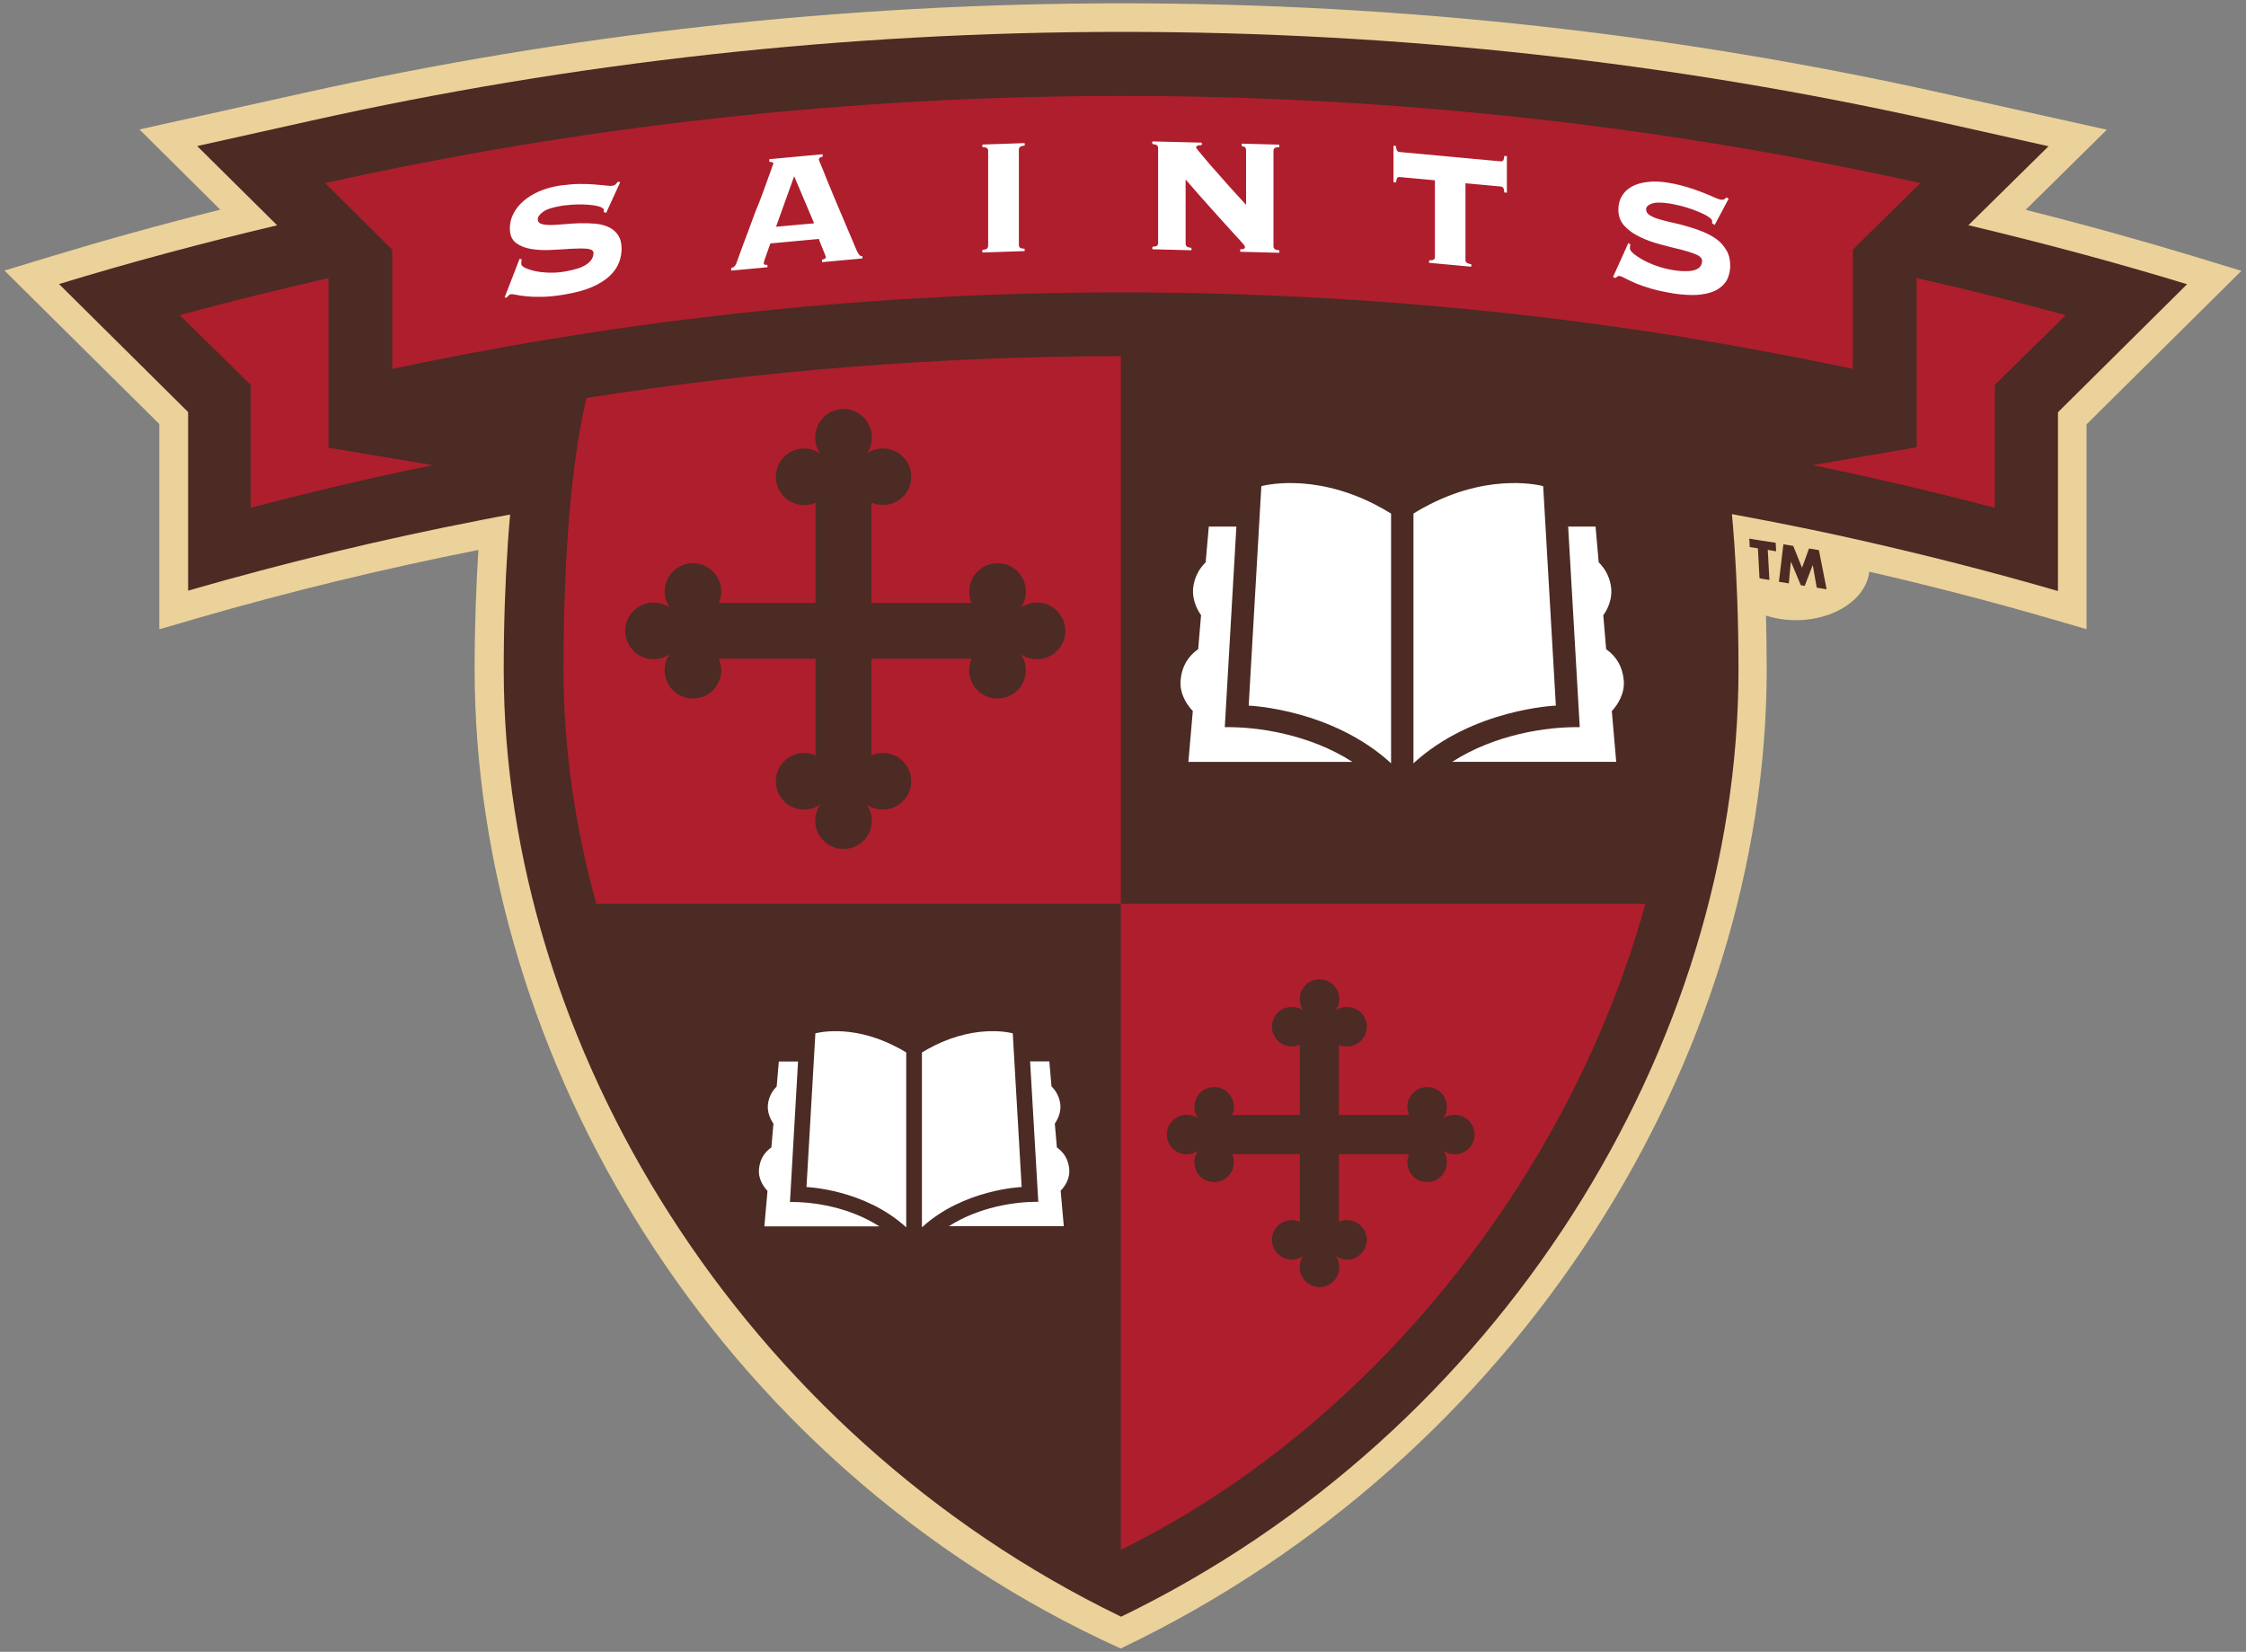
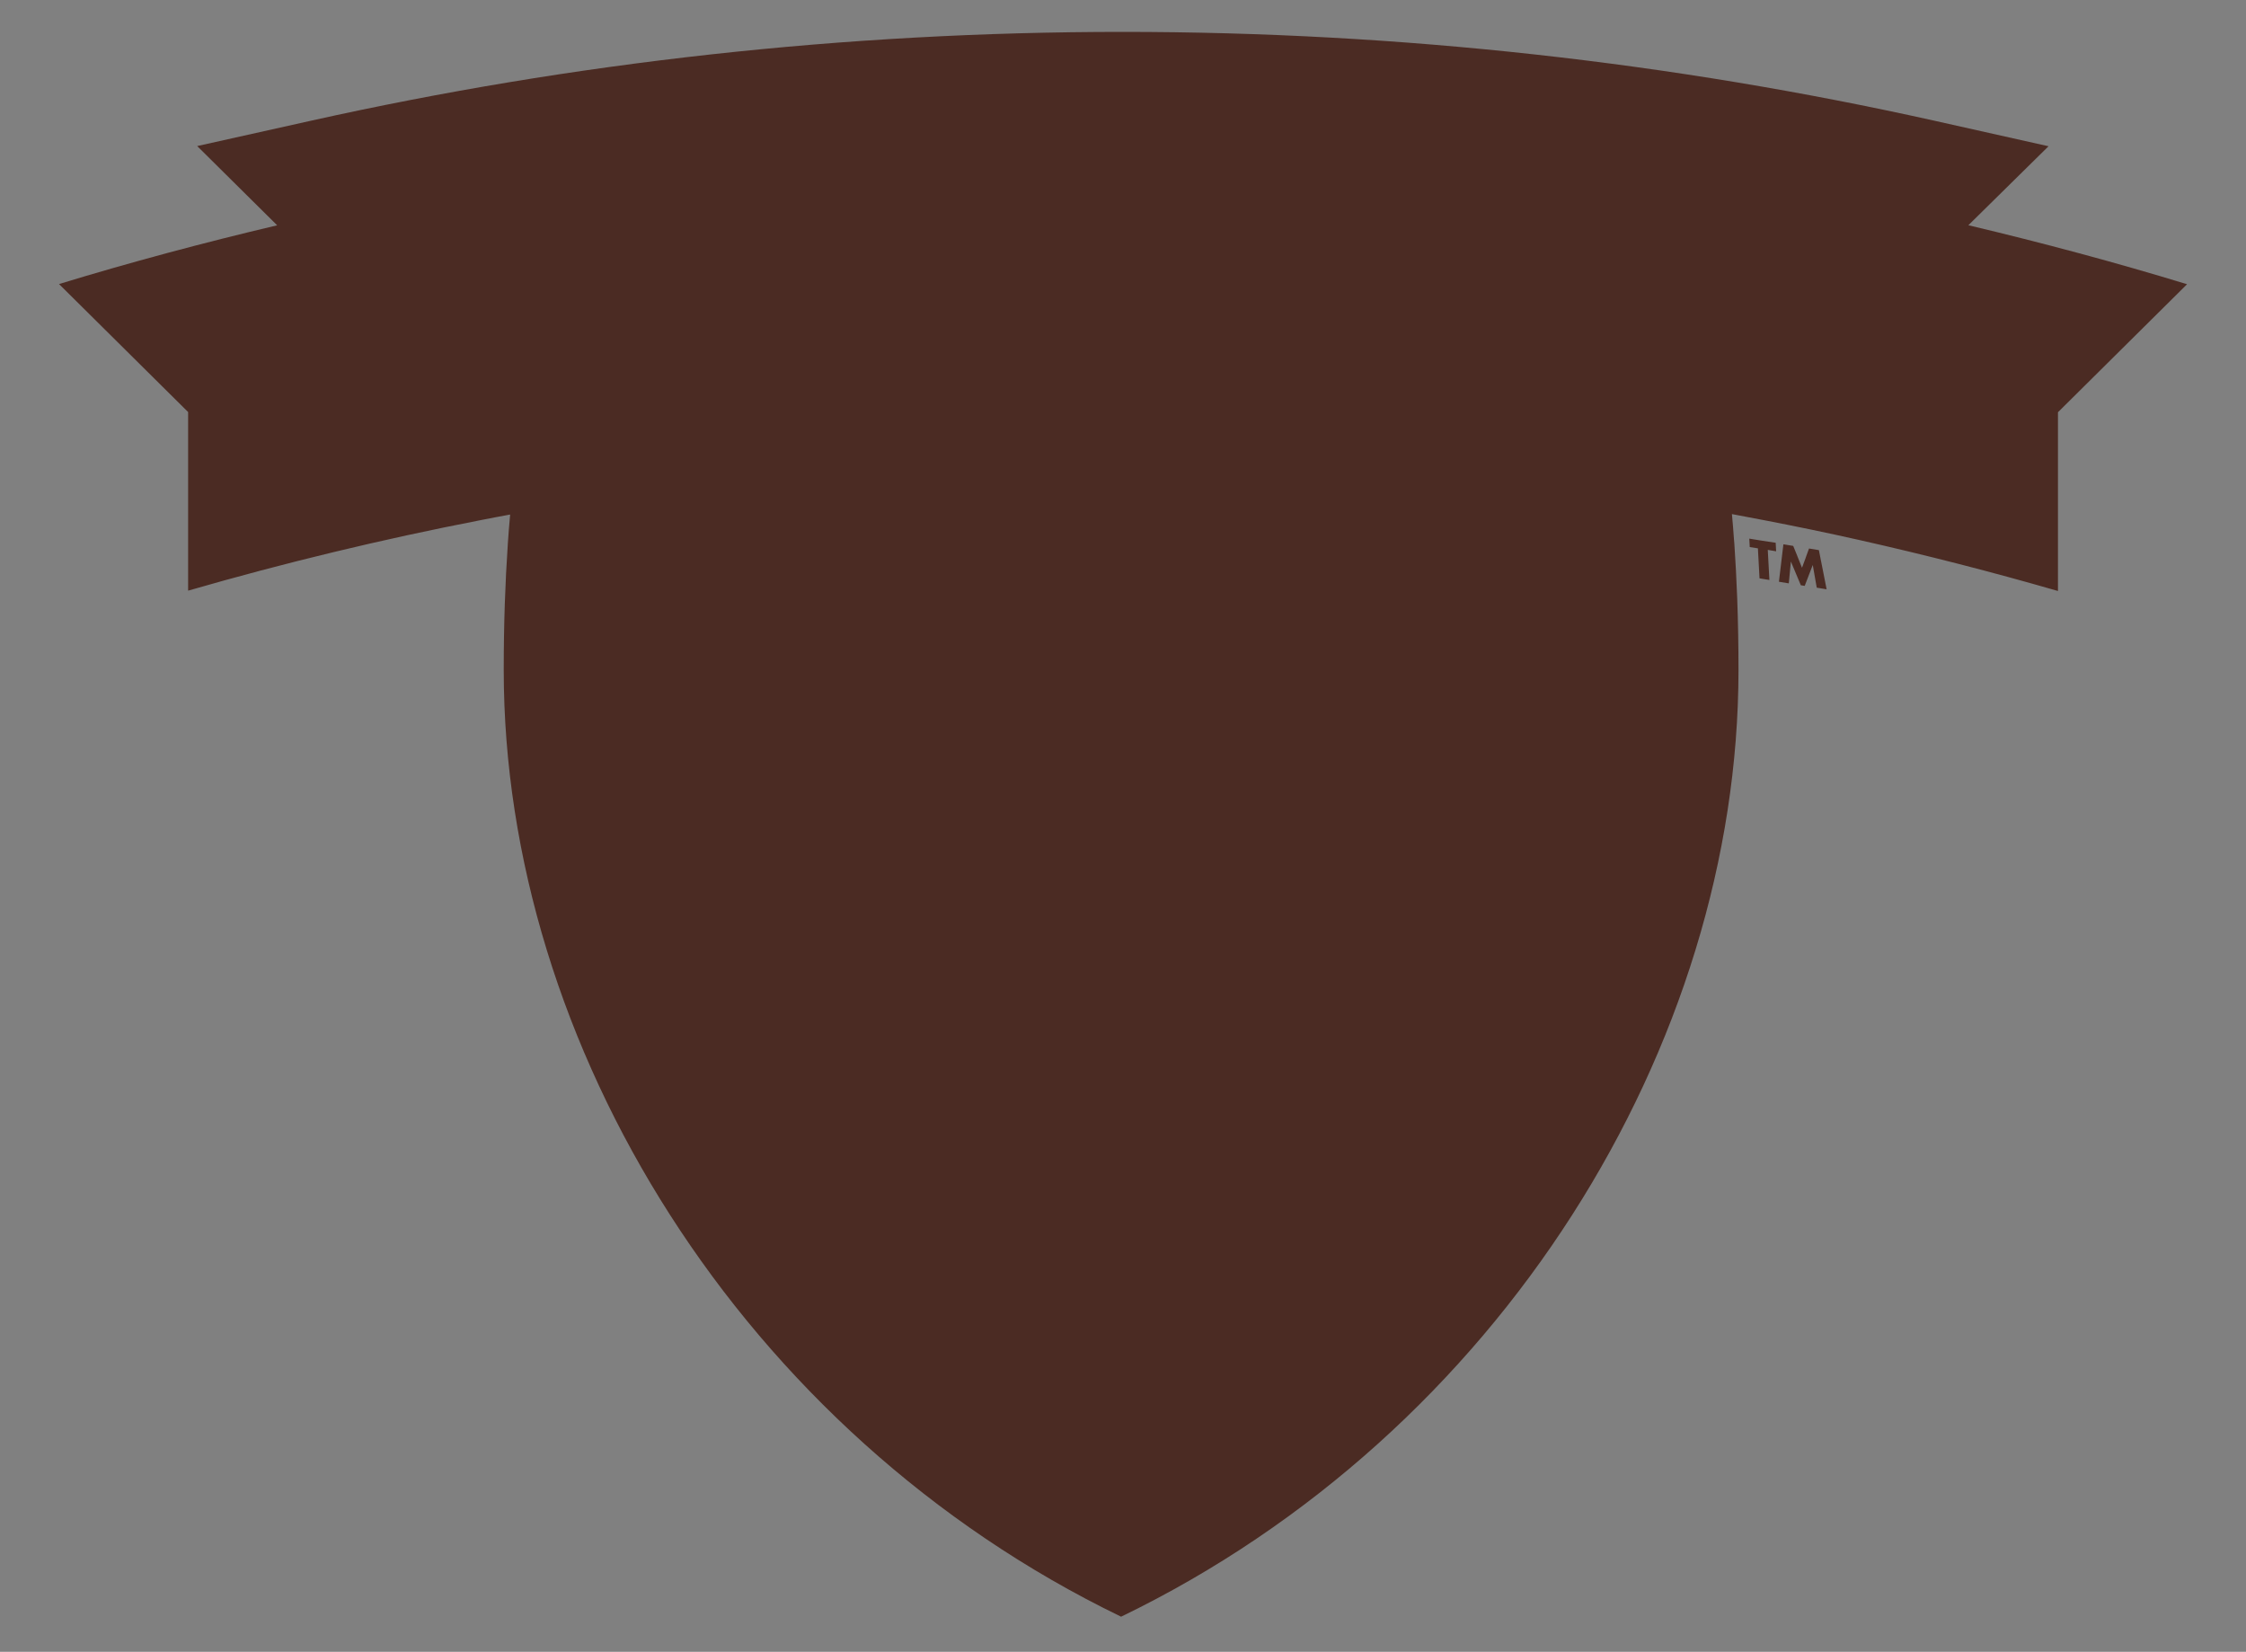
<svg xmlns="http://www.w3.org/2000/svg" x="0px" y="0px" width="250px" height="183.88px">
  <rect width="100%" height="100%" fill="#808080" stroke="none" />
-   <path fill="#EBD29A" d="M244.34,28.58c-6.17-1.87-12.48-3.62-18.87-5.22l9.03-8.91l-0.05-0.01l0.01-0.01l-18.49-4.11  c-29.3-6.51-59.77-9.95-91.02-9.95c-31.24,0-61.7,3.44-91,9.95l-18.43,4.09l9,8.93c-6.41,1.6-12.73,3.35-18.89,5.22L0.5,30.12  l3.81,3.78l13.42,13.3v22.81l0.04-0.01v0.04l4.09-1.19c10.29-2.98,20.76-5.53,31.39-7.63c-0.25,3.99-0.42,8.42-0.42,13.34  c0.04,43.03,26.68,88.45,71.91,108.95c44.53-21.24,71.88-65.9,71.91-108.95c0-2.11-0.04-4.11-0.08-6.03  c1.02,0.32,2.14,0.51,3.33,0.51c4.3,0,7.82-2.37,8.17-5.4c6.78,1.56,13.47,3.29,20.09,5.21l4.09,1.19v-22.8l17.24-17.09l-0.04-0.01  L244.34,28.58z" />
  <path fill="#4B2B23" d="M202.7,62.46l0.62,3.14l-1.1-0.18l-0.44-2.51h-0.01l-0.89,2.31l-0.43-0.07l-1.1-2.62h-0.01l-0.23,2.41  l-1.1-0.18l0.38-3.18v-0.01l0.12-0.98l1.09,0.18l0.47,1.15v0.01l0.51,1.27l0.4-1.08v-0.01l0.38-1.05l1.1,0.18l0.24,1.23V62.46z   M219.09,25.08l8.93-8.8l-12.74-2.85c-29.08-6.47-59.3-9.88-90.33-9.88c-31,0-61.23,3.41-90.3,9.88l-12.7,2.83l8.9,8.82  c-8.25,1.95-16.39,4.13-24.28,6.54l14.37,14.25v19.88c0.01,0,0.02-0.01,0.04-0.01c10.66-3.08,21.5-5.7,32.53-7.84  c1.09-0.22,2.18-0.42,3.27-0.62c0,0.01,0,0.02,0,0.04c-0.1,1.05-0.18,2.14-0.26,3.28c0,0.01,0,0.02,0,0.04  c-0.28,4.12-0.45,8.75-0.45,13.95c0,41.69,26.46,84.93,68.72,105.38c42.27-20.46,68.72-63.69,68.72-105.38  c0-2.8-0.05-5.44-0.14-7.93c-0.08-2.16-0.19-4.2-0.32-6.12v-0.01c-0.01-0.14-0.02-0.29-0.04-0.44c-0.07-0.98-0.14-1.93-0.23-2.85  v-0.01c1.09,0.2,2.18,0.41,3.27,0.62c0.11,0.02,0.22,0.04,0.32,0.06c3.54,0.68,7.06,1.41,10.57,2.2c7.46,1.68,14.84,3.57,22.13,5.68  V45.89l14.37-14.25c-7.89-2.41-16.02-4.59-24.27-6.55C219.12,25.09,219.1,25.08,219.09,25.08z M196.19,60.2l-1.48-0.24l0.05,0.87  v0.01v0.06l0.91,0.14l0.18,3.34l0.6,0.1l0.5,0.08l-0.18-3.34v-0.01l0.28,0.05l0.65,0.11l-0.05-0.95L196.19,60.2z" />
-   <path fill="#AF1E2D" d="M132.08,124.1c0.47,0,0.91,0.14,1.26,0.38c-0.24-0.35-0.4-0.78-0.4-1.25c0-1.22,0.98-2.22,2.2-2.22  c1.22,0,2.2,0.99,2.2,2.22c0,0.31-0.07,0.61-0.19,0.89h7.54v-7.82c-0.28,0.12-0.57,0.19-0.89,0.19c-1.22,0-2.22-0.98-2.22-2.2  c0-1.22,0.99-2.2,2.22-2.2c0.47,0,0.89,0.14,1.25,0.38c-0.24-0.35-0.38-0.79-0.38-1.26c0-1.21,0.99-2.2,2.2-2.2  c1.21,0,2.2,0.99,2.2,2.2c0,0.47-0.14,0.91-0.38,1.26c0.35-0.24,0.78-0.38,1.23-0.38c1.22,0,2.22,0.98,2.22,2.2  c0,1.22-0.99,2.2-2.22,2.2c-0.31,0-0.61-0.06-0.89-0.19v7.82h7.81c-0.12-0.28-0.19-0.56-0.19-0.89c0-1.22,0.98-2.22,2.2-2.22  c1.22,0,2.2,0.99,2.2,2.22c0,0.45-0.14,0.89-0.38,1.25c0.35-0.24,0.79-0.38,1.26-0.38c1.21,0,2.2,0.99,2.2,2.2s-0.99,2.2-2.2,2.2  c-0.47,0-0.91-0.14-1.26-0.38c0.24,0.35,0.38,0.78,0.38,1.25c0,1.22-0.98,2.22-2.2,2.22c-1.22,0-2.2-0.99-2.2-2.22  c0-0.31,0.06-0.61,0.19-0.89h-7.81v7.53c0.28-0.12,0.57-0.19,0.89-0.19c1.22,0,2.22,0.98,2.22,2.2c0,1.22-0.99,2.2-2.22,2.2  c-0.46,0-0.89-0.14-1.23-0.4c0.24,0.36,0.38,0.79,0.38,1.26c0,1.21-0.99,2.2-2.2,2.2c-1.21,0-2.2-0.99-2.2-2.2  c0-0.47,0.14-0.91,0.38-1.26c-0.35,0.24-0.78,0.4-1.25,0.4c-1.22,0-2.22-0.98-2.22-2.2c0-1.22,0.99-2.2,2.22-2.2  c0.31,0,0.61,0.06,0.89,0.19v-7.53h-7.54c0.12,0.28,0.19,0.57,0.19,0.89c0,1.22-0.98,2.22-2.2,2.22c-1.22,0-2.2-0.99-2.2-2.22  c0-0.47,0.14-0.89,0.4-1.25c-0.36,0.24-0.79,0.38-1.26,0.38c-1.21,0-2.2-0.99-2.2-2.2C129.87,125.1,130.87,124.1,132.08,124.1   M124.76,172.52c27.84-13.67,49.99-41.54,58.39-71.9h-58.39C124.76,100.62,124.76,172.52,124.76,172.52z M65.28,44.3  c0,0.01,0,0.02-0.01,0.02c-1.05,4.53-1.69,9.78-2.06,15.05c0,0.01,0,0.02,0,0.04c-0.37,5.28-0.49,10.56-0.49,15.15  c0,8.7,1.28,17.48,3.65,26.05h58.39V39.66v-0.02C104.49,39.66,84.65,41.26,65.28,44.3z M115.43,73.38c-0.67,0-1.29-0.2-1.8-0.55  c0.35,0.5,0.55,1.11,0.55,1.77c0,1.75-1.41,3.16-3.15,3.16c-1.75,0-3.15-1.41-3.15-3.16c0-0.45,0.1-0.87,0.26-1.27H96.99V84.1  c0.4-0.18,0.81-0.28,1.27-0.28c1.75,0,3.17,1.4,3.17,3.15c0,1.74-1.42,3.15-3.17,3.15c-0.66,0-1.27-0.2-1.77-0.55  c0.35,0.5,0.55,1.13,0.55,1.8c0,1.72-1.41,3.14-3.15,3.14c-1.72,0-3.15-1.41-3.15-3.14c0-0.67,0.2-1.29,0.55-1.8  c-0.5,0.35-1.11,0.55-1.77,0.55c-1.75,0-3.16-1.4-3.16-3.15c0-1.75,1.41-3.15,3.16-3.15c0.45,0,0.87,0.1,1.26,0.28V73.33H80  c0.18,0.4,0.28,0.81,0.28,1.27c0,1.75-1.4,3.16-3.15,3.16c-1.74,0-3.15-1.41-3.15-3.16c0-0.66,0.2-1.27,0.56-1.77  c-0.5,0.35-1.13,0.55-1.8,0.55c-1.72,0-3.15-1.41-3.15-3.15c0-1.72,1.41-3.15,3.15-3.15c0.67,0,1.29,0.2,1.8,0.55  c-0.35-0.5-0.56-1.11-0.56-1.77c0-1.75,1.4-3.16,3.15-3.16s3.15,1.41,3.15,3.16c0,0.45-0.1,0.87-0.28,1.26h10.78V55.96  c-0.38,0.18-0.81,0.26-1.26,0.26c-1.75,0-3.16-1.4-3.16-3.15c0-1.74,1.41-3.15,3.16-3.15c0.66,0,1.27,0.22,1.77,0.56  c-0.35-0.5-0.55-1.13-0.55-1.8c0-1.72,1.42-3.15,3.15-3.15c1.72,0,3.15,1.41,3.15,3.15c0,0.67-0.2,1.29-0.55,1.8  c0.5-0.35,1.11-0.56,1.77-0.56c1.75,0,3.17,1.41,3.17,3.15c0,1.75-1.42,3.15-3.17,3.15c-0.44,0-0.87-0.1-1.27-0.26v11.16h11.16  c-0.18-0.38-0.26-0.81-0.26-1.26c0-1.75,1.4-3.16,3.15-3.16c1.74,0,3.15,1.41,3.15,3.16c0,0.66-0.2,1.27-0.55,1.77  c0.5-0.35,1.13-0.55,1.8-0.55c1.72,0,3.14,1.42,3.14,3.15C118.58,71.96,117.17,73.38,115.43,73.38z M27.96,56.51  c6.65-1.75,13.36-3.33,20.15-4.72c0.01,0,0.02,0,0.05-0.01l-11.51-1.93h-0.04H36.6l-0.04-0.01V31v-0.04  c-5.56,1.26-11.08,2.63-16.55,4.12l7.9,7.77v13.67C27.93,56.52,27.94,56.52,27.96,56.51 M213.34,30.96v0.01v18.8v0.02l-0.04,0.01  l-11.57,1.98c0.02,0,0.05,0.01,0.07,0.01c6.81,1.4,13.57,2.98,20.24,4.74V42.85l7.89-7.76l0.01-0.01c-5.47-1.48-11-2.86-16.57-4.12  C213.36,30.96,213.35,30.96,213.34,30.96 M124.95,10.68c-30.48,0-60.19,3.35-88.77,9.7l7.48,7.42v13.27c0.01,0,0.02,0,0.04-0.01  c4.01-0.85,8.06-1.64,12.12-2.37c0.01,0,0.02,0,0.04-0.01c0.23-0.04,0.45-0.08,0.68-0.12c1.16-0.2,2.32-0.41,3.48-0.6  c0.96-0.16,1.92-0.32,2.87-0.48c0.01,0,0.02,0,0.04,0c6.98-1.13,14.01-2.06,21.11-2.8c13.43-1.41,27.07-2.13,40.91-2.13  s27.54,0.73,41.01,2.13c7.09,0.74,14.13,1.68,21.1,2.79c0.01,0,0.02,0,0.04,0.01c0.79,0.13,1.58,0.26,2.37,0.4  c1.16,0.19,2.32,0.4,3.48,0.6c0.4,0.07,0.79,0.14,1.19,0.22c0.01,0,0.02,0,0.04,0.01c4.04,0.72,8.06,1.5,12.06,2.35V27.79l7.5-7.4  l0.01-0.01C185.15,14.04,155.45,10.68,124.95,10.68z" />
-   <path fill="#FFFFFF" d="M56.16,33.13l1.68-4.33l0.23,0.08c0,0,0,0,0,0.01c-0.02,0.1-0.05,0.25-0.05,0.48c0,0.16,0.14,0.3,0.42,0.44  c0,0,0,0,0.01,0c0.28,0.14,0.63,0.26,1.08,0.36c0.44,0.1,0.95,0.16,1.52,0.18c0.57,0.02,1.15-0.01,1.74-0.11  c0.04-0.01,0.07-0.01,0.12-0.02c0.01,0,0.02,0,0.04-0.01c1.04-0.18,1.83-0.43,2.32-0.77c0.53-0.35,0.79-0.78,0.79-1.28  c0-0.13-0.06-0.24-0.17-0.31c-0.12-0.08-0.29-0.13-0.53-0.16c-0.45-0.04-1.03-0.04-1.72,0c-0.23,0.01-0.47,0.02-0.71,0.05  c-0.01,0-0.02,0-0.04,0c-0.48,0.02-0.97,0.06-1.5,0.08c-0.8,0.05-1.54,0.01-2.24-0.1c-0.51-0.08-0.96-0.23-1.34-0.44  c-0.13-0.07-0.26-0.16-0.38-0.24c-0.45-0.35-0.68-0.89-0.68-1.62c0-0.57,0.13-1.13,0.4-1.64c0.26-0.51,0.63-0.98,1.1-1.39  c0.48-0.41,1.05-0.77,1.72-1.07c0.68-0.3,1.42-0.51,2.26-0.65c0.23-0.04,0.44-0.06,0.66-0.08c0.01,0,0.02,0,0.04,0  c0.5-0.06,0.99-0.11,1.45-0.11c0.66-0.01,1.25,0.01,1.76,0.05s0.95,0.08,1.29,0.12c0.35,0.05,0.6,0.05,0.74,0.02  c0.16-0.02,0.28-0.07,0.36-0.16c0.08-0.08,0.17-0.18,0.25-0.28l0.25,0.05v0.01l-1.56,3.41l-0.23-0.08l-0.04-0.01v-0.25  c0-0.1-0.07-0.18-0.22-0.25c-0.06-0.04-0.13-0.07-0.23-0.1c-0.3-0.1-0.67-0.17-1.11-0.2c-0.45-0.05-0.96-0.06-1.51-0.05  c-0.41,0.01-0.8,0.05-1.2,0.1c-0.01,0-0.02,0-0.04,0c-0.13,0.01-0.26,0.02-0.38,0.05c-0.98,0.16-1.66,0.38-2.06,0.67  c-0.4,0.29-0.59,0.56-0.59,0.83c0,0.2,0.08,0.36,0.25,0.45c0.05,0.02,0.1,0.05,0.16,0.07c0.28,0.08,0.62,0.12,1.07,0.12  c0.43-0.01,0.93-0.04,1.48-0.1c0.02,0,0.05,0,0.07,0c0.01,0,0.02,0,0.04,0c0.53-0.05,1.05-0.08,1.6-0.1c0.59-0.01,1.16,0,1.71,0.05  c0.56,0.05,1.05,0.17,1.48,0.37c0.11,0.05,0.22,0.11,0.32,0.17c0.29,0.18,0.54,0.42,0.74,0.71c0.28,0.4,0.41,0.91,0.41,1.57  c0,0.5-0.1,1.02-0.3,1.53c-0.2,0.51-0.55,1.02-1.04,1.48c-0.28,0.26-0.62,0.51-1.01,0.74c-0.29,0.18-0.61,0.34-0.96,0.49  c-0.8,0.35-1.8,0.62-2.97,0.81c-0.01,0-0.02,0-0.04,0.01c-0.02,0-0.04,0.01-0.05,0.01c-0.95,0.16-1.76,0.24-2.45,0.25  c-0.68,0.02-1.27,0-1.75-0.05c-0.11-0.01-0.22-0.02-0.32-0.04c-0.34-0.04-0.61-0.08-0.83-0.13c-0.28-0.06-0.49-0.08-0.62-0.06  c-0.1,0.01-0.17,0.06-0.24,0.13s-0.14,0.16-0.22,0.24l-0.23-0.02L56.16,33.13z M88.42,19.67l-0.02-0.06l-2.02,5.63h0.05l4.19-0.38  L88.42,19.67z M84.85,21.62c0.24-0.63,0.44-1.21,0.62-1.71c0.18-0.5,0.34-0.91,0.44-1.23c0.12-0.31,0.17-0.48,0.17-0.49  c0-0.04-0.01-0.06-0.04-0.08s-0.06-0.05-0.11-0.06c-0.08-0.02-0.18-0.02-0.26-0.04c-0.01,0-0.02,0-0.04,0v-0.29l5.94-0.55v0.02v0.25  c-0.12,0.02-0.22,0.06-0.3,0.1c-0.07,0.04-0.12,0.12-0.12,0.24c0,0.04,0.07,0.23,0.22,0.57s0.34,0.81,0.56,1.38  c0.23,0.56,0.49,1.21,0.79,1.92c0.3,0.72,0.6,1.44,0.92,2.18s0.62,1.46,0.92,2.17c0.3,0.71,0.56,1.34,0.8,1.89  c0.12,0.26,0.23,0.43,0.31,0.51c0.05,0.05,0.1,0.07,0.14,0.1c0.05,0.01,0.12,0.02,0.18,0.01v0.01v0.25l-4.45,0.41h-0.04V28.9  c0.29-0.04,0.43-0.14,0.43-0.31c0-0.01-0.04-0.12-0.12-0.3c-0.07-0.18-0.16-0.38-0.25-0.62c-0.1-0.23-0.18-0.44-0.26-0.65  c-0.07-0.19-0.12-0.31-0.14-0.4c0-0.01,0-0.02-0.01-0.02l-5.4,0.5c-0.16,0.43-0.28,0.77-0.37,1.04c-0.1,0.26-0.17,0.48-0.22,0.63  c-0.05,0.16-0.1,0.28-0.11,0.35c-0.02,0.07-0.04,0.12-0.04,0.16c0,0.07,0.02,0.13,0.08,0.17c0,0,0.01,0,0.02,0.01  c0.06,0.02,0.16,0.04,0.31,0.02v0.02v0.25l-3.99,0.37h-0.04v-0.28c0.17-0.05,0.29-0.11,0.36-0.18c0.07-0.07,0.16-0.2,0.23-0.4  c0.04-0.08,0.11-0.29,0.23-0.63c0.12-0.35,0.28-0.79,0.48-1.32c0.19-0.53,0.42-1.11,0.66-1.76c0.24-0.65,0.49-1.31,0.73-1.98  C84.37,22.91,84.61,22.27,84.85,21.62 M109.88,27.66c-0.07,0.07-0.25,0.13-0.54,0.17v0.28h0.04l4.67-0.16v-0.25v-0.01  c-0.22-0.01-0.37-0.05-0.45-0.08c-0.04-0.01-0.06-0.02-0.08-0.05c-0.07-0.07-0.11-0.16-0.11-0.26V16.63c0-0.11,0.04-0.19,0.11-0.26  c0.07-0.07,0.25-0.13,0.54-0.17v-0.25v-0.02l-4.71,0.16v0.28c0.01,0,0.02,0,0.04,0c0.23,0.02,0.38,0.05,0.45,0.11  c0.01,0.01,0.04,0.01,0.04,0.02c0.07,0.07,0.11,0.16,0.11,0.26V27.4C109.97,27.5,109.94,27.58,109.88,27.66 M128.81,27.34  c-0.07,0.07-0.25,0.11-0.54,0.13v0.28h0.04l4.31,0.11V27.6v-0.01c-0.2-0.02-0.36-0.06-0.46-0.11c-0.04-0.01-0.07-0.04-0.08-0.06  c-0.07-0.07-0.11-0.16-0.11-0.26v-7.18c0.01,0.01,0.02,0.02,0.04,0.05c0.99,1.14,1.83,2.1,2.55,2.9c0.72,0.8,1.32,1.47,1.81,2.01  c0.49,0.54,0.87,0.97,1.17,1.29c0.3,0.32,0.53,0.56,0.67,0.74c0.16,0.17,0.25,0.29,0.3,0.36c0.05,0.07,0.07,0.13,0.07,0.18  c0,0.07-0.04,0.13-0.11,0.18c-0.07,0.05-0.22,0.06-0.42,0.06v0.28h0.04l4.31,0.11v-0.26v-0.01c-0.2-0.02-0.36-0.06-0.46-0.11  c-0.04-0.01-0.07-0.04-0.08-0.06c-0.07-0.07-0.11-0.16-0.11-0.26V16.76c0-0.11,0.04-0.19,0.11-0.26s0.25-0.11,0.54-0.13v-0.25v-0.02  l-4.18-0.11v0.28c0.01,0,0.02,0,0.04,0.01c0.14,0.01,0.25,0.05,0.32,0.12c0.08,0.07,0.12,0.17,0.12,0.3v6.08v0.02  c-0.28-0.3-0.6-0.66-0.98-1.07c-0.38-0.42-0.78-0.85-1.19-1.32c-0.41-0.45-0.81-0.92-1.22-1.38c-0.41-0.45-0.77-0.87-1.09-1.26  c-0.32-0.37-0.57-0.68-0.78-0.93s-0.3-0.38-0.3-0.42c0-0.07,0.04-0.14,0.12-0.19s0.25-0.08,0.51-0.08V15.9v-0.02l-5.51-0.14v0.28  c0.01,0,0.02,0,0.04,0.01c0.22,0.04,0.37,0.07,0.45,0.12c0.02,0.01,0.04,0.02,0.05,0.04c0.07,0.07,0.11,0.16,0.11,0.26v10.66  C128.9,27.19,128.87,27.27,128.81,27.34 M155.11,16.22v4.07h0.04l0.24,0.02c0.04-0.25,0.07-0.42,0.13-0.5  c0.06-0.08,0.16-0.11,0.28-0.1l3.92,0.36v0.02v8.54c0,0.11-0.04,0.19-0.11,0.25c-0.07,0.06-0.25,0.1-0.54,0.1v0.28h0.04l4.66,0.43  v-0.26v-0.01c-0.2-0.04-0.35-0.08-0.44-0.13c-0.04-0.02-0.07-0.05-0.1-0.06c-0.07-0.07-0.11-0.17-0.11-0.28V20.4l3.92,0.36  c0.07,0,0.13,0.04,0.18,0.06c0.04,0.02,0.07,0.05,0.1,0.08c0.06,0.08,0.11,0.26,0.13,0.53h0.04l0.24,0.02v-4.05v-0.02l-0.28-0.02  c-0.04,0.25-0.07,0.42-0.13,0.5c-0.06,0.08-0.16,0.11-0.28,0.1l-11.26-1.04c-0.05,0-0.1-0.02-0.14-0.04  c-0.05-0.02-0.1-0.06-0.13-0.11c-0.06-0.08-0.11-0.26-0.13-0.5c0-0.01,0-0.01,0-0.02L155.11,16.22z M179.54,30.84l0.04,0.01  l0.23,0.1c0.07-0.06,0.14-0.12,0.22-0.17s0.14-0.07,0.24-0.06c0.13,0.02,0.35,0.11,0.62,0.26c0.26,0.14,0.61,0.3,1.04,0.49  c0.04,0.01,0.06,0.02,0.1,0.05c0.48,0.2,1.07,0.41,1.75,0.61c0.68,0.2,1.5,0.37,2.45,0.53c0.29,0.05,0.57,0.08,0.84,0.11  c0.01,0,0.02,0,0.04,0c0.84,0.08,1.57,0.1,2.18,0.02c0.66-0.08,1.2-0.23,1.64-0.44c0.12-0.06,0.23-0.11,0.32-0.18  c0.49-0.31,0.84-0.69,1.04-1.15c0.2-0.45,0.3-0.93,0.3-1.44c0-0.66-0.13-1.22-0.41-1.7c-0.28-0.48-0.62-0.89-1.07-1.22  c-0.22-0.17-0.44-0.31-0.68-0.44c-0.25-0.14-0.53-0.28-0.81-0.4c-0.56-0.23-1.13-0.42-1.71-0.59c-0.28-0.08-0.55-0.16-0.81-0.23  c-0.01,0-0.02-0.01-0.04-0.01c-0.29-0.07-0.57-0.14-0.86-0.2c-0.56-0.12-1.05-0.25-1.5-0.38c-0.42-0.12-0.75-0.26-1.02-0.43  c-0.01-0.01-0.02-0.01-0.04-0.02c-0.28-0.17-0.41-0.38-0.41-0.65s0.19-0.47,0.59-0.63s1.08-0.18,2.06-0.02  c0.38,0.06,0.78,0.16,1.19,0.25c0.01,0,0.02,0.01,0.04,0.01c0.13,0.04,0.28,0.07,0.41,0.11c0.56,0.17,1.07,0.34,1.51,0.53  c0.46,0.19,0.83,0.37,1.11,0.56l0,0c0.3,0.19,0.44,0.35,0.44,0.49v0.25l0.28,0.18l0,0l1.56-2.93l0,0l-0.25-0.13  c-0.07,0.08-0.16,0.14-0.25,0.2c-0.1,0.06-0.22,0.07-0.36,0.05c-0.16-0.02-0.4-0.11-0.74-0.26c-0.35-0.16-0.78-0.34-1.29-0.54  s-1.1-0.41-1.76-0.61c-0.22-0.06-0.43-0.12-0.66-0.18c-0.01,0-0.02-0.01-0.04-0.01c-0.47-0.12-0.95-0.23-1.45-0.3  c-0.83-0.13-1.58-0.16-2.26-0.07c-0.68,0.08-1.26,0.25-1.72,0.51c-0.48,0.26-0.84,0.61-1.1,1.04c-0.26,0.43-0.4,0.93-0.4,1.52  c0,0.73,0.23,1.34,0.69,1.83c0.35,0.37,0.77,0.71,1.26,0.98c0.16,0.08,0.31,0.17,0.48,0.25c0.69,0.34,1.44,0.6,2.24,0.81  c0.8,0.22,1.54,0.41,2.24,0.57c0.01,0,0.04,0.01,0.05,0.01c0.01,0,0.02,0.01,0.04,0.01c0.65,0.17,1.2,0.35,1.64,0.53  c0.12,0.05,0.23,0.11,0.31,0.16c0.25,0.16,0.37,0.34,0.37,0.54c0,0.5-0.26,0.85-0.79,1.03c-0.37,0.13-0.89,0.16-1.53,0.12  c-0.01,0-0.02,0-0.04,0c-0.28-0.02-0.57-0.05-0.91-0.11c-0.59-0.1-1.17-0.24-1.74-0.44c-0.57-0.2-1.08-0.42-1.52-0.66  c-0.11-0.05-0.2-0.11-0.29-0.17c-0.31-0.18-0.57-0.36-0.79-0.54c-0.28-0.24-0.42-0.43-0.42-0.57c0-0.23,0.01-0.38,0.05-0.48  l-0.19-0.12l-0.04-0.02L179.54,30.84z M180.74,75.74c-0.14-1.53-0.81-2.66-1.96-3.47l-0.32-3.78c0.54-0.74,0.98-1.83,0.89-2.93  c-0.1-1.16-0.61-2.19-1.4-2.96l-0.35-3.98h-3.05l1.29,22.33c-3.66-0.07-9.47,0.81-14.2,3.86h18.26l-0.49-5.65  C180.16,78.35,180.86,77.13,180.74,75.74 M132.28,84.8l0.49-5.65c-0.78-0.81-1.48-2.04-1.36-3.42c0.13-1.53,0.81-2.66,1.96-3.47  l0.32-3.78c-0.53-0.74-0.98-1.83-0.89-2.93c0.1-1.16,0.61-2.19,1.4-2.95l0.35-3.98h3.07l-1.29,22.33c3.66-0.07,9.47,0.81,14.2,3.86  H132.28z M173.18,78.55c0,0-9.24,0.35-15.85,6.42v-27.8c0.63-0.4,1.26-0.74,1.87-1.05c7.06-3.58,12.57-2,12.57-2L173.18,78.55z   M154.84,57.17v27.8c-6.61-6.07-15.85-6.42-15.85-6.42l1.41-24.43c0,0,5.51-1.58,12.57,2C153.58,56.43,154.2,56.77,154.84,57.17z   M84.48,130.16c0.1-1.08,0.57-1.86,1.38-2.43l0.23-2.65c-0.37-0.51-0.68-1.28-0.62-2.06c0.07-0.81,0.43-1.53,0.98-2.07l0.24-2.78  h2.14l-0.9,15.64c2.56-0.05,6.63,0.57,9.95,2.71h-12.8l0.35-3.95C84.88,131.99,84.39,131.13,84.48,130.16 M118.03,123.02  c0.06,0.78-0.25,1.53-0.62,2.06l0.23,2.65c0.8,0.57,1.28,1.35,1.38,2.43c0.08,0.98-0.41,1.83-0.96,2.39l0.35,3.95h-12.79  c3.32-2.13,7.38-2.75,9.95-2.71l-0.91-15.64h2.14l0.24,2.78C117.6,121.49,117.96,122.21,118.03,123.02 M113.72,132.14  c0,0-6.48,0.24-11.1,4.49v-19.47c0.45-0.28,0.89-0.51,1.32-0.73c4.95-2.5,8.79-1.4,8.79-1.4L113.72,132.14z M100.87,117.16v19.47  c-4.62-4.25-11.1-4.49-11.1-4.49l0.99-17.11c0,0,3.86-1.1,8.79,1.4C99.99,116.64,100.43,116.88,100.87,117.16z" />
</svg>